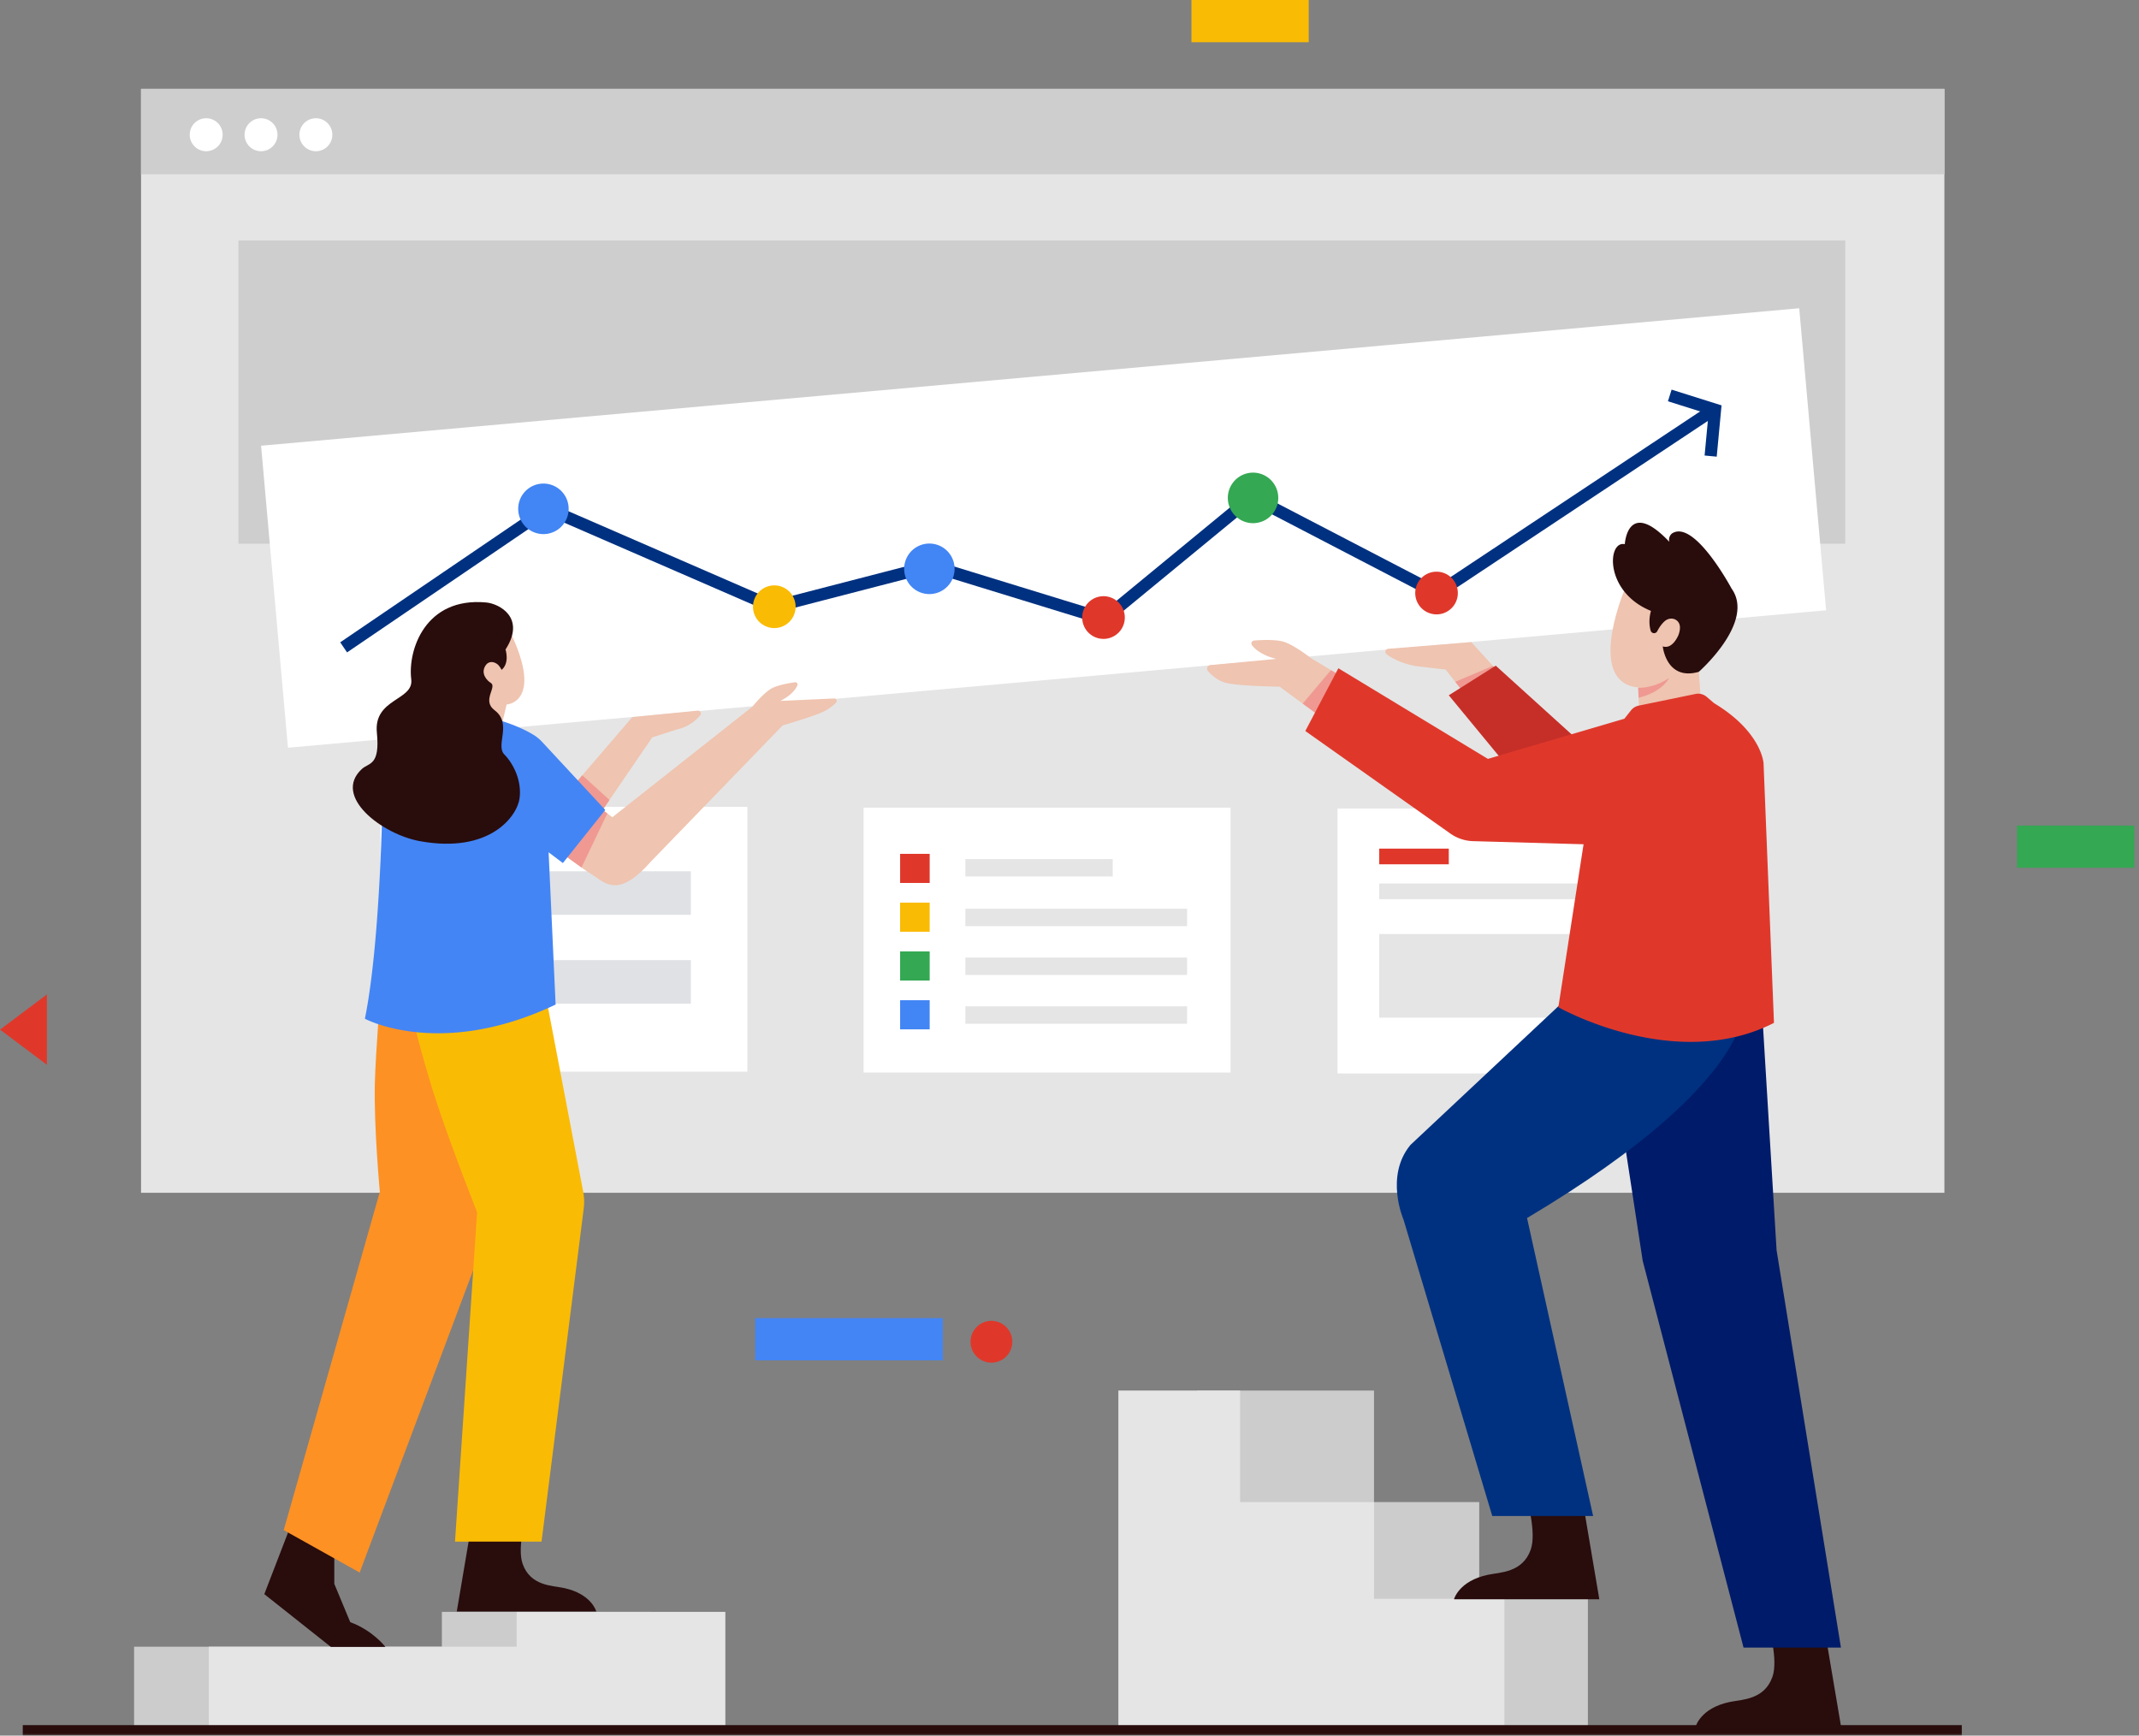
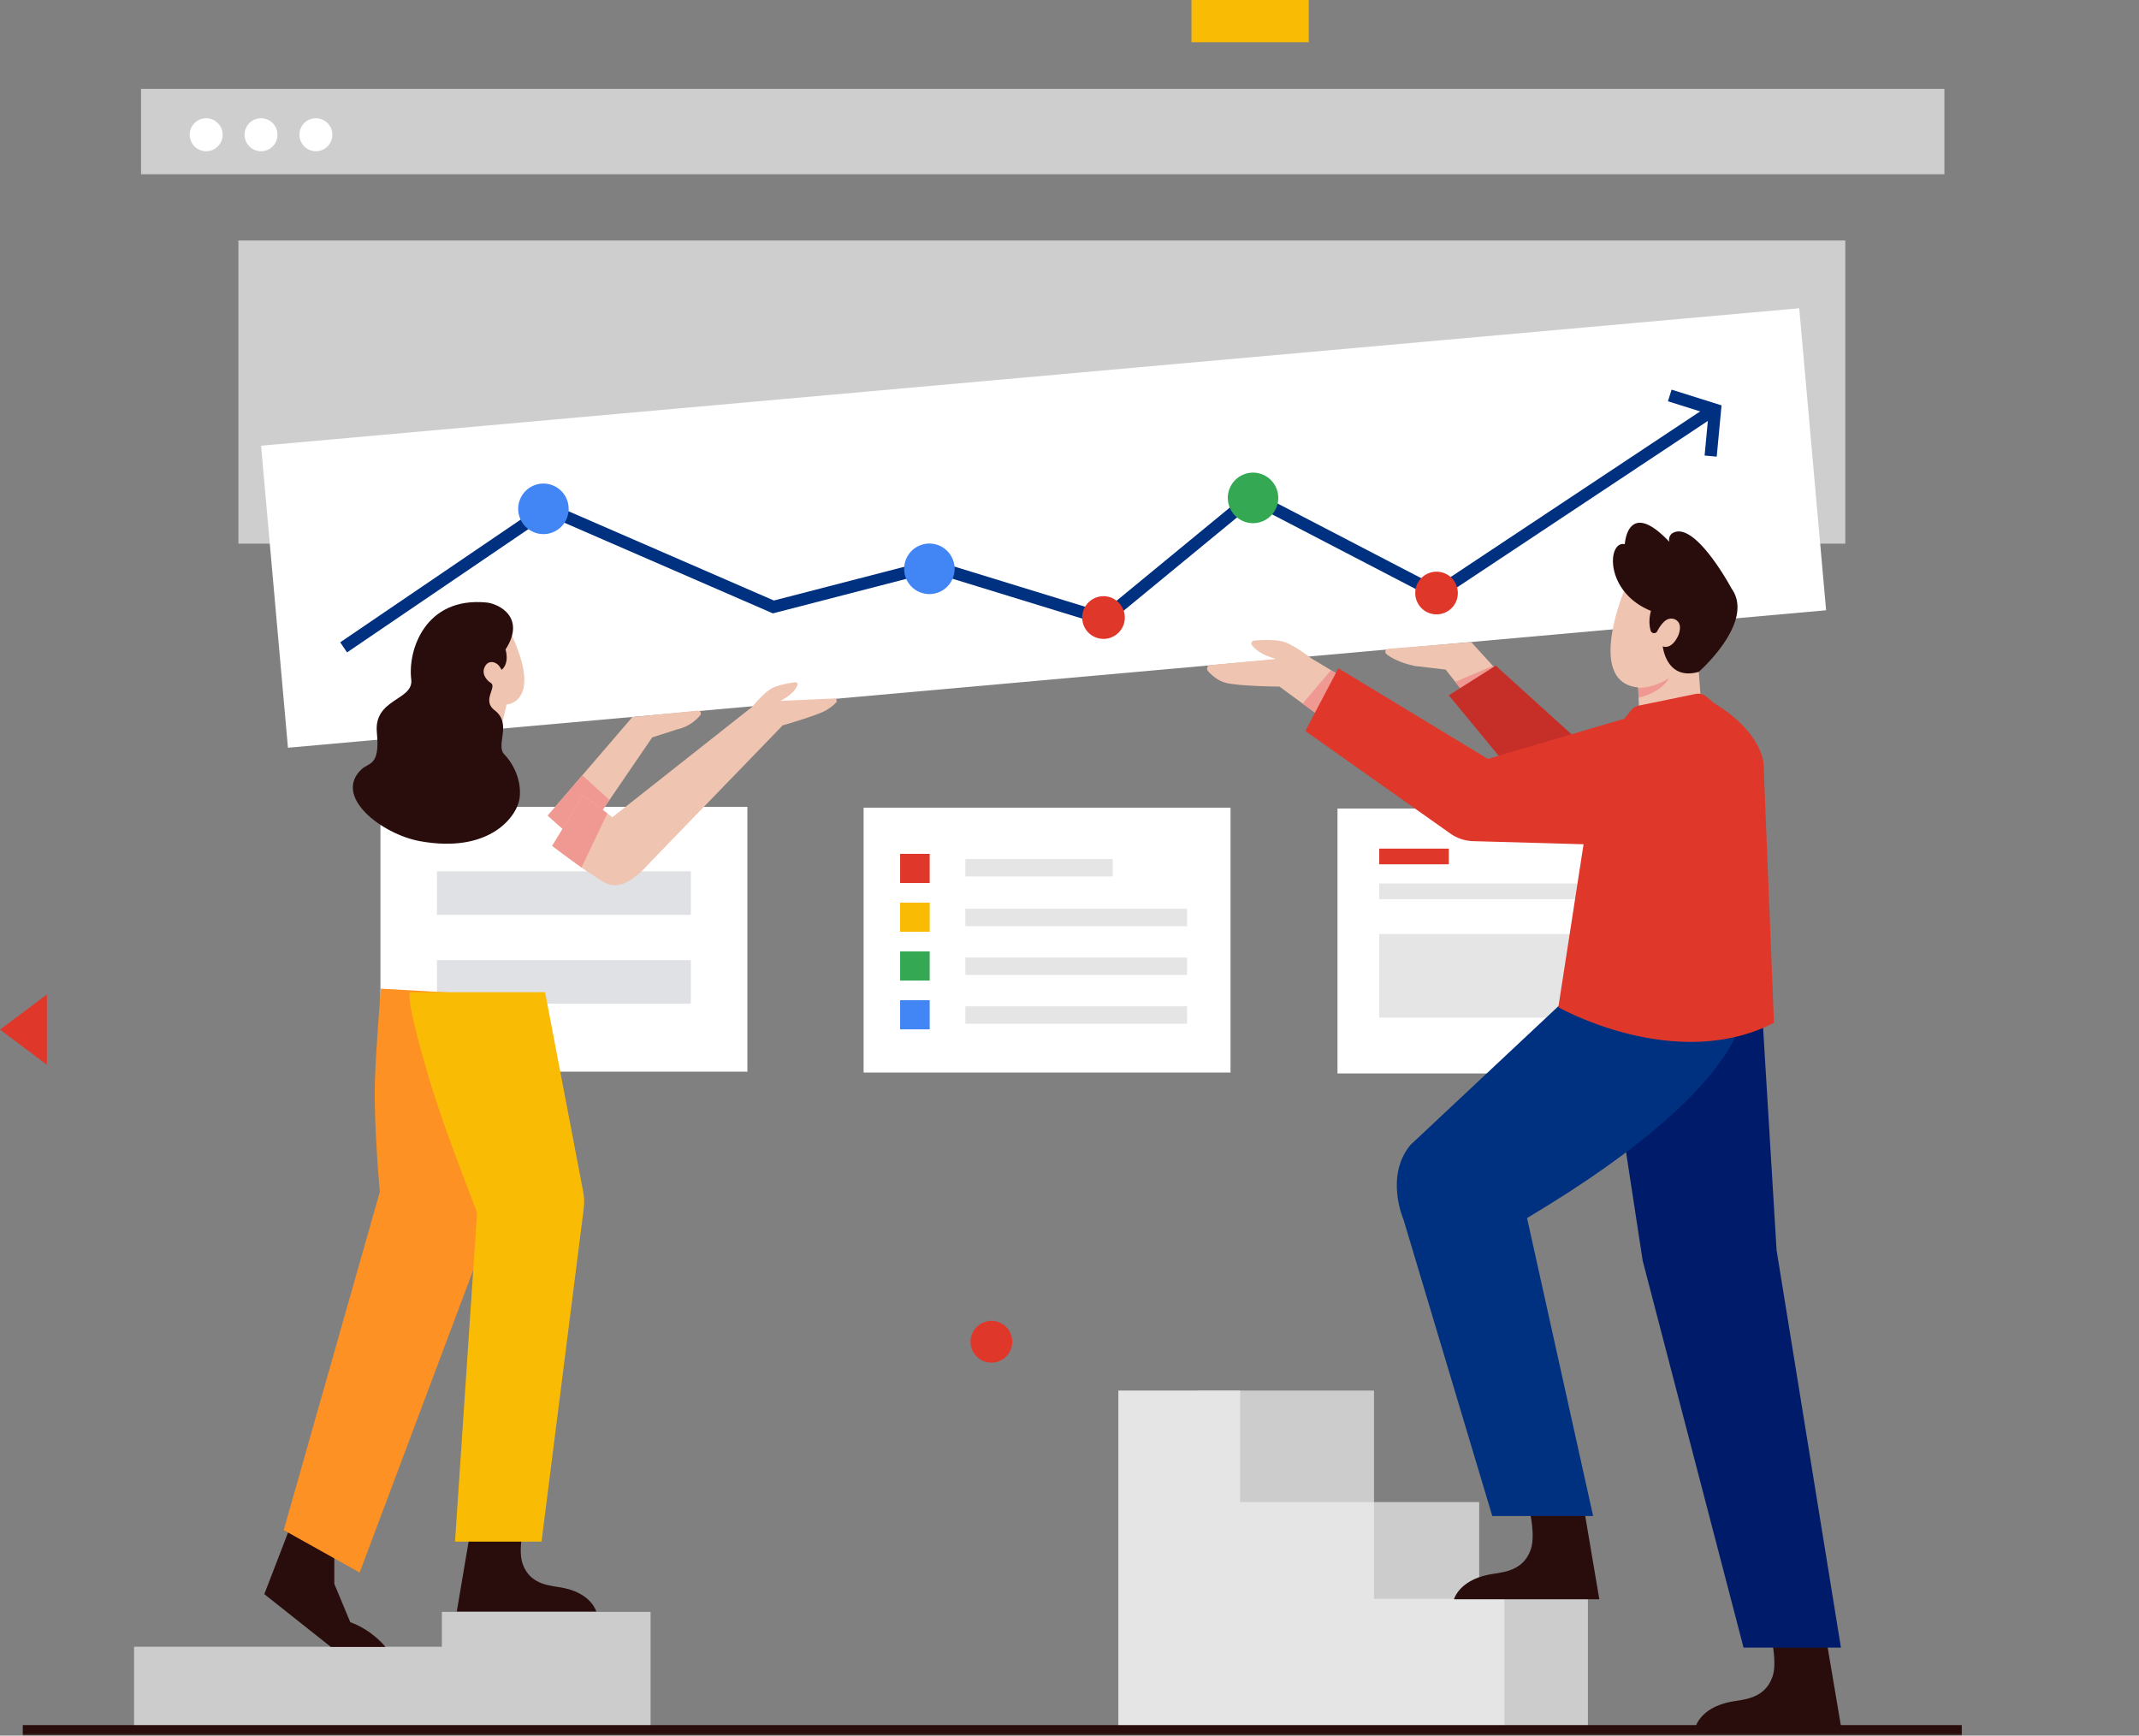
<svg xmlns="http://www.w3.org/2000/svg" xmlns:xlink="http://www.w3.org/1999/xlink" width="456" height="370" viewBox="0 0 456 370">
  <rect x="0" y="0" width="456" height="370" fill="#808080" stroke="none" />
  <defs>
    <path id="a" d="M0 370h455.667V0H0z" />
  </defs>
  <g fill="none" fill-rule="evenodd">
    <path fill="#FABB05" d="M254 9h25V0h-25z" />
-     <path fill="#34A853" d="M430 185h25v-9h-25z" />
+     <path fill="#34A853" d="M430 185h25h-25z" />
    <path fill="#DF382B" d="m0 219.5 10 7.5v-15z" />
-     <path fill="#4385F5" d="M161 290h40v-9h-40z" />
    <g>
      <path d="M215.804 286.044a4.454 4.454 0 0 1-4.45 4.458 4.454 4.454 0 0 1-4.448-4.458 4.454 4.454 0 0 1 4.449-4.458 4.454 4.454 0 0 1 4.449 4.458" fill="#DF382B" />
      <mask id="b" fill="#fff">
        <use xlink:href="#a" />
      </mask>
-       <path fill="#E5E5E5" mask="url(#b)" d="M30.067 254.282h384.449V18.946H30.067z" />
      <path fill="#CECECE" mask="url(#b)" d="M30.067 37.149h384.449V18.946H30.067z" />
      <path d="M63.832 28.724a3.511 3.511 0 0 0 3.508 3.515 3.511 3.511 0 0 0 3.508-3.515 3.511 3.511 0 0 0-3.508-3.515 3.511 3.511 0 0 0-3.508 3.515M52.14 28.724a3.511 3.511 0 0 0 3.507 3.515 3.511 3.511 0 0 0 3.508-3.515 3.511 3.511 0 0 0-3.508-3.515 3.511 3.511 0 0 0-3.507 3.515M40.448 28.724a3.511 3.511 0 0 0 3.507 3.515 3.511 3.511 0 0 0 3.508-3.515 3.511 3.511 0 0 0-3.508-3.515 3.511 3.511 0 0 0-3.507 3.515" fill="#FFF" mask="url(#b)" />
      <path fill="#CECECE" mask="url(#b)" d="M50.828 115.904h342.556V51.265H50.828z" />
      <path fill="#FFF" mask="url(#b)" d="M285.13 228.835h78.225V172.37H285.13z" />
      <path fill="#E5E5E5" mask="url(#b)" d="M294.028 216.948h60.43v-17.832h-60.43z" />
      <path fill="#DF382B" mask="url(#b)" d="M294.028 184.257h14.83v-3.343h-14.83z" />
      <path fill="#E5E5E5" mask="url(#b)" d="M294.028 191.687h60.43v-3.344h-60.43z" />
      <path fill="#FFF" mask="url(#b)" d="M81.105 228.464h78.224v-56.466H81.105z" />
      <path fill="#E0E1E5" mask="url(#b)" d="M93.153 195.03h54.127v-9.287H93.153zM93.153 213.976h54.127v-9.287H93.153z" />
      <path fill="#FFF" mask="url(#b)" d="M184.106 228.65h78.224v-56.466h-78.224z" />
      <path fill="#E5E5E5" mask="url(#b)" d="M205.794 186.857h31.417v-3.714h-31.417zM205.794 197.445h47.268v-3.715h-47.268zM205.794 207.846h47.268v-3.714h-47.268zM205.794 218.248h47.268v-3.715h-47.268z" />
      <path fill="#DF382B" mask="url(#b)" d="M191.891 188.234h6.303v-6.206h-6.303z" />
      <path fill="#FABB05" mask="url(#b)" d="M191.891 198.636h6.303v-6.206h-6.303z" />
      <path fill="#34A853" mask="url(#b)" d="M191.891 209.037h6.303v-6.206h-6.303z" />
      <path fill="#4285F4" mask="url(#b)" d="M191.891 219.439h6.303v-6.206h-6.303z" />
      <path fill="#FFF" mask="url(#b)" d="m55.658 95.02 327.908-29.303 5.73 64.383-327.908 29.304z" />
      <path fill="#003180" mask="url(#b)" d="m73.986 139.083-1.457-2.152 44.045-29.95 48.408 21.039 33.68-8.712 36.42 11.191 31.683-26.071 39.528 20.55 58.73-38.986 1.434 2.168-60.004 39.83-39.363-20.464-31.438 25.868-37.05-11.385-33.835 8.752-47.916-20.825z" />
      <path fill="#003180" mask="url(#b)" d="m365.976 97.354-2.584-.244.832-8.841-8.647-2.724.779-2.481 10.649 3.355z" />
      <path d="M272.483 105.667a5.383 5.383 0 0 1-4.877 5.844 5.378 5.378 0 0 1-5.832-4.887 5.384 5.384 0 0 1 4.877-5.844 5.379 5.379 0 0 1 5.832 4.887" fill="#34A853" mask="url(#b)" />
      <path d="M203.482 120.785a5.383 5.383 0 0 1-4.877 5.843 5.378 5.378 0 0 1-5.831-4.886 5.384 5.384 0 0 1 4.876-5.844 5.379 5.379 0 0 1 5.832 4.887" fill="#4285F4" mask="url(#b)" />
      <path d="M239.773 131.248a4.548 4.548 0 0 1-4.12 4.937 4.544 4.544 0 0 1-4.927-4.129 4.548 4.548 0 0 1 4.12-4.937 4.545 4.545 0 0 1 4.927 4.129" fill="#DF382B" mask="url(#b)" />
-       <path d="M169.593 128.941a4.548 4.548 0 0 1-4.12 4.937 4.544 4.544 0 0 1-4.927-4.128 4.548 4.548 0 0 1 4.12-4.937 4.544 4.544 0 0 1 4.927 4.128" fill="#FABB05" mask="url(#b)" />
      <path d="M310.77 126.022a4.548 4.548 0 0 1-4.12 4.937 4.543 4.543 0 0 1-4.926-4.129 4.548 4.548 0 0 1 4.12-4.937 4.544 4.544 0 0 1 4.926 4.129" fill="#DF382B" mask="url(#b)" />
      <path d="M121.204 107.998a5.383 5.383 0 0 1-4.877 5.844 5.379 5.379 0 0 1-5.832-4.887 5.383 5.383 0 0 1 4.877-5.844 5.378 5.378 0 0 1 5.832 4.887" fill="#4285F4" mask="url(#b)" />
      <path fill="#CCC" mask="url(#b)" d="M255.2 296.446h37.716v23.775h22.429v20.617h23.17v27.305H255.2z" />
      <path fill="#E5E5E5" mask="url(#b)" d="M320.72 368.143v-27.305h-27.804v-20.617H264.37v-23.775h-25.952v71.697z" />
      <path fill="#CCC" mask="url(#b)" d="M138.691 368.235v-24.61H94.204v7.43h-65.62v17.18z" />
-       <path fill="#E5E5E5" mask="url(#b)" d="M154.633 368.235v-24.61h-44.488v7.43h-65.62v17.18z" />
      <path d="m62.351 324.269 8.913 4.487.004 8.898 3.4 8.169c4.865 1.795 7.495 5.272 7.495 5.272h-11.63l-14.187-11.248 6.005-15.578zM97.379 343.545h29.736s-.972-3.76-6.948-5.013c-2.483-.52-7.086-.418-8.754-5.152-1.258-3.572.871-10.582.871-10.582H100.89l-3.511 20.747z" fill="#290C0C" mask="url(#b)" />
      <path d="m105.62 160.233 2.376-10.039s9.256-.456-1.175-19.234l-14.491 7.222 1.568 20.95 11.722 1.1zM149.28 152.48c-.846 1.033-2.455 2.497-5.08 3.061l-5.156 1.66-9.113 13.34-6.395 9.366-6.777-6.033 7.381-8.592 10.659-12.408 13.958-1.378c.537-.052.86.568.523.984" fill="#EFC4B0" mask="url(#b)" />
      <path fill="#EF9992" mask="url(#b)" d="m129.931 170.542-6.395 9.365-6.777-6.033 7.381-8.592z" />
      <path d="M81.191 210.765s-1.116 13.56-1.28 20.204c-.226 9.219 1.064 23.114 1.064 23.114l-20.489 72.11 16.188 9.053 27.48-73.18 10.165-49.415-33.128-1.886z" fill="#FD9124" mask="url(#b)" />
      <path d="M87.59 211.52s-1.94-1.156 4.142 19.238c1.897 6.362 5.646 16.597 9.976 27.725l-4.706 70.162h18.446l8.996-71.008c.15-1.19.112-2.394-.112-3.572L116.2 211.52H87.59z" fill="#FABB05" mask="url(#b)" />
      <path d="M178.226 149.794a9.81 9.81 0 0 1-2.202 1.68c-2.02 1.125-9.164 3.164-9.164 3.164l-28.224 29.166c-6.988 7.883-9.72 4.31-12.423 2.641a51.353 51.353 0 0 1-2.247-1.512c-2.729-1.928-6.247-4.603-6.247-4.603l6.61-10.858 5.142 3.941 1.064.814 29.855-23.567s2.162-2.671 3.878-3.767c1.272-.814 3.934-1.267 5.217-1.445a.479.479 0 0 1 .507.661c-.344.799-1.253 2.103-3.633 3.318l11.47-.524a.525.525 0 0 1 .397.891" fill="#EFC4B0" mask="url(#b)" />
      <path d="m129.471 173.413-5.505 11.52c-2.729-1.928-6.247-4.603-6.247-4.603l6.61-10.858 5.142 3.941z" fill="#EF9992" mask="url(#b)" />
-       <path d="M115.58 158.174a8.764 8.764 0 0 0-1.818-1.502c-1.32-.815-3.791-2.096-7.725-3.255-6.4-1.886-18.07-.743-18.07-.743s-8.281 4.15-6.4 16.598c0 0-.393 31.308-3.78 47.906 0 0 16.046 8.685 40.661-3.018l-1.494-32.463 3.04 2.292 9.035-11.322-13.448-14.493z" fill="#4385F5" mask="url(#b)" />
      <path d="M77.134 163.946c1.513-1.397 3.919-.66 3.21-7.75-.732-7.342 7.897-6.816 7.327-11.38-.768-6.152 2.93-17.619 16.011-16.374 2.69.256 8.507 3.184 4.087 10.025 0 0 .942 2.857-.84 4.34 0 0-.376-.85-.984-1.277-.641-.45-1.79-.752-2.507.46-.96 1.617.33 3.065 1.201 3.604 1.378.853-1.977 3.745.792 5.816 3.827 2.863.132 7.432 2.086 9.427 1.953 1.996 3.755 5.626 3.243 9.37-.52 3.797-6.324 11.833-21.257 9.113-8.06-1.468-18.682-9.544-12.37-15.374" fill="#290C0C" mask="url(#b)" />
      <path d="m290.235 146.752-4.942 8.811L277.71 150l-4.942-3.626s-8.969-.067-11.675-.87c-1.545-.46-2.787-1.563-3.568-2.426a.773.773 0 0 1 .498-1.29l14.052-1.317c-3.088-.791-4.525-2.063-5.173-2.92a.622.622 0 0 1 .448-.993c1.6-.13 4.83-.29 6.544.332 2.34.847 5.632 3.451 5.632 3.451l4.219 2.526 6.491 3.886z" fill="#EFC4B0" mask="url(#b)" />
      <path d="M340.947 340.943H309.97s1.014-3.916 7.239-5.222c2.587-.543 7.382-.435 9.119-5.367 1.31-3.72-.907-11.023-.907-11.023h11.87l3.657 21.612zM392.48 368.061H361.5s1.014-3.916 7.238-5.221c2.588-.543 7.383-.436 9.12-5.367 1.31-3.721-.908-11.024-.908-11.024h11.87l3.658 21.612z" fill="#290C0C" mask="url(#b)" />
      <path fill="#001B69" mask="url(#b)" d="m341.667 213.047 8.527 55.723 21.502 82.47h20.761l-13.717-84.699-3.336-54.98z" />
      <path d="M371.882 212.49s4.82 16.717-46.342 47.179l14.088 63.524h-21.502l-18.908-63.153s-4.078-9.287 1.483-15.974l34.664-32.505 36.517.929z" fill="#003180" mask="url(#b)" />
      <path d="m362.867 153.06-13.306 2.08-.242-6.392-.082-2.105-.003-.093c-10.682-.996-3.733-18.776-3.017-20.532.032-.093.053-.14.053-.14l14.695.822 1.194 16.523.708 9.836z" fill="#EFC4B0" mask="url(#b)" />
      <path d="M369.143 125.474s-7.909-14.8-12.67-11.766c0 0-.881.603-.605 1.793-8.922-9.412-9.487.508-9.487.508-3.747-.81-4.39 10.186 5.577 14.224-.3 1.08-.507 2.58-.073 4.177a.772.772 0 0 0 .428.507.754.754 0 0 0 .98-.341c.314-.611.868-1.53 1.624-2.177.733-.629 1.812-.719 2.56-.11.606.494.947 1.4.358 3.057 0 0-1.237 3.161-3.36 2.452 0 0 .745 7.41 7.683 5.425 0 0 12.1-10.616 6.985-17.749" fill="#290C0C" mask="url(#b)" />
      <path fill="#EF9992" mask="url(#b)" d="m290.235 146.752-4.942 8.811L277.71 150l6.035-7.133z" />
      <path d="m321.833 145.877-7.796 4.296-3.8-4.82-2.048-2.601-6.627-.782c-3.126-.671-4.974-1.726-5.983-2.507-.457-.356-.238-1.09.335-1.148l17.733-1.422 4.62 5.07 3.566 3.914z" fill="#EFC4B0" mask="url(#b)" />
      <path fill="#EF9992" mask="url(#b)" d="m321.833 145.877-7.796 4.296-3.8-4.82 8.03-3.39z" />
      <path fill="#C62F28" mask="url(#b)" d="m338.145 159.367-19.278-17.46-10.01 6.316 14.088 17.088z" />
      <path d="M332.213 214.719s24.84 14.116 45.971 3.343l-2.224-55.351s-.37-6.687-10.566-12.816l-1.556-1.337a2.791 2.791 0 0 0-2.38-.617l-12.124 2.492a2.793 2.793 0 0 0-1.625 1l-1.423 1.79-29.087 8.56-31.883-19.318-7.044 13.373 30.766 21.754a8.824 8.824 0 0 0 5 1.728l23.551.665-5.376 34.734z" fill="#DF382B" mask="url(#b)" />
      <path d="M355.801 144.569s-1.325 2.92-6.482 4.18l-.082-2.106c1.842-.008 4.114-.486 6.564-2.074" fill="#EF9992" mask="url(#b)" />
      <path fill="#290C0C" mask="url(#b)" d="M4.857 370h413.366v-2.229H4.857z" />
    </g>
  </g>
</svg>